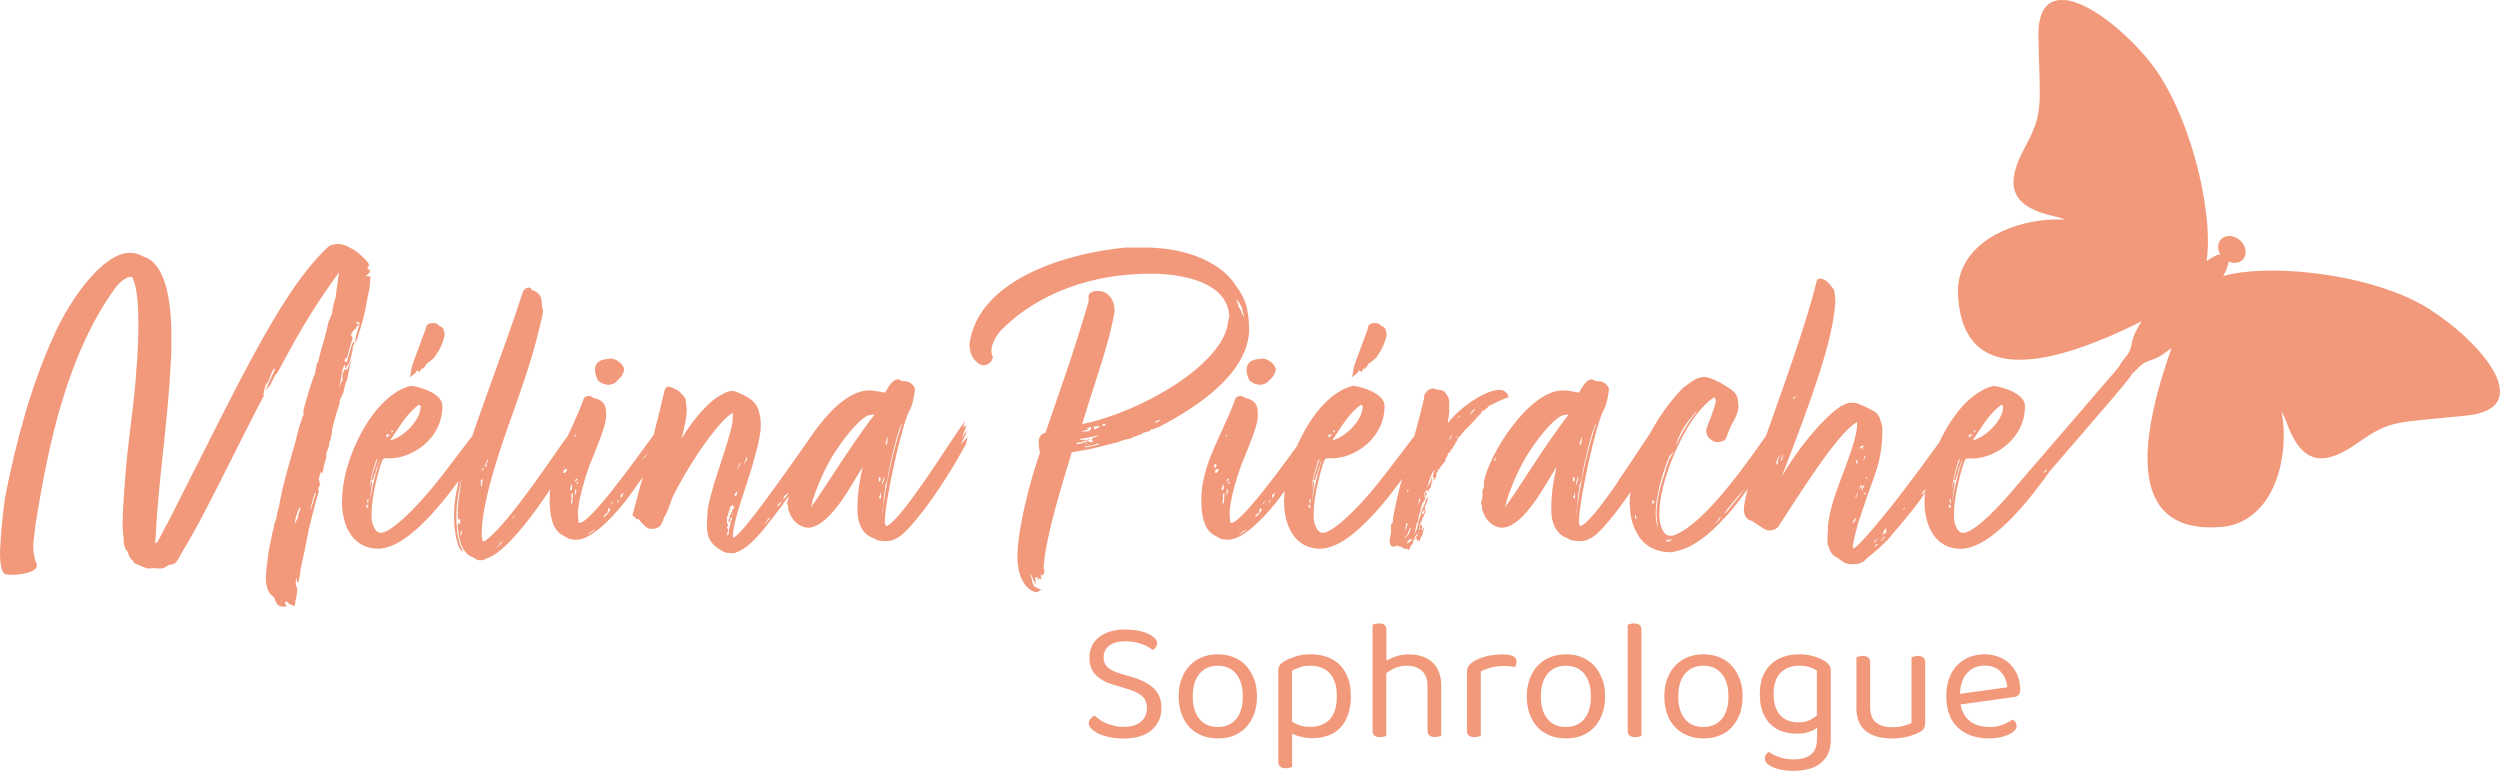
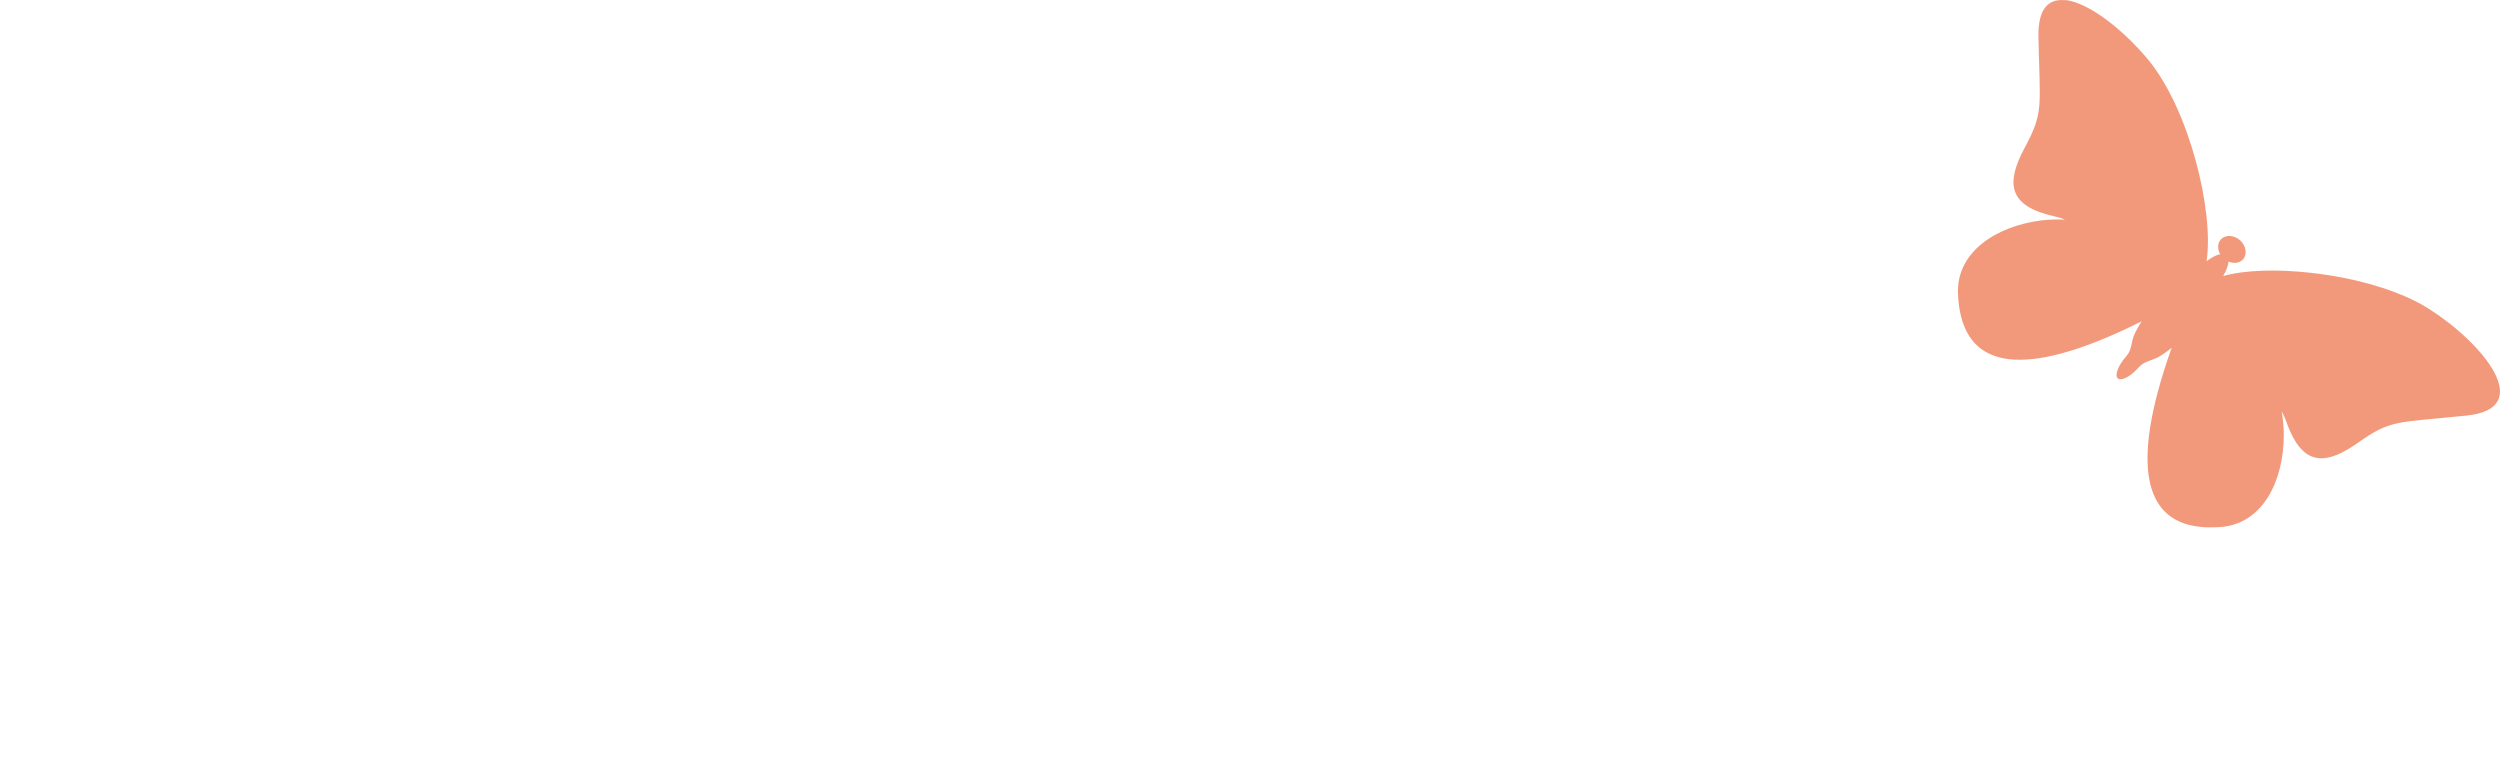
<svg xmlns="http://www.w3.org/2000/svg" id="Calque_2" viewBox="0 0 209.77 64.69">
  <defs>
    <style>
      .cls-1 {
        fill: #f3997b;
      }
    </style>
  </defs>
  <g id="Calque_1-2" data-name="Calque_1">
    <g>
      <path class="cls-1" d="M173.29.02c-1.36-.15-2.29.65-2.25,3.04.12,5.93.46,6.34-1.14,9.31-1.6,2.98-1.44,4.92,2.48,5.78.31.07.61.16.9.28-.66-.03-1.32-.01-1.98.06-3.81.48-7.17,2.66-7.01,6.18.11,2.6,1.05,5.1,4.31,5.47,2.33.26,5.85-.55,11.1-3.18-.2.31-.38.62-.54.95-.43.91-.2,1.37-.78,2.02-.66.75-.96,1.57-.68,1.82.05.04.11.07.18.07.36.04.99-.34,1.55-.97.58-.65,1.09-.5,1.95-1.05.29-.19.57-.4.84-.62-3.74,10.53-1.74,14.03,1.45,14.86.29.07.58.13.88.16.59.07,1.2.06,1.81.02,3.51-.28,5.27-3.88,5.27-7.73,0-.66-.07-1.33-.18-1.98.15.28.28.57.39.87.71,2.02,1.6,2.94,2.68,3.06.95.11,2.06-.39,3.35-1.3,2.75-1.95,3.21-1.66,9.09-2.27,5.89-.6,1.38-6.07-3.13-8.94-2.51-1.6-6.29-2.63-9.86-3.03-2.87-.33-5.61-.25-7.43.26.27-.46.43-.88.45-1.21.12.05.24.08.37.1.33.04.64-.06.85-.29.37-.42.26-1.14-.25-1.6-.23-.2-.5-.32-.77-.35-.33-.04-.64.06-.85.29-.28.32-.29.81-.05,1.23-.32.06-.73.27-1.14.59.63-4.21-1.45-12.7-4.86-16.86-2.03-2.47-4.97-4.83-6.99-5.06" />
-       <path class="cls-1" d="M165.64,36.29v-.19s.12,0,.12.08c0,.04-.04.08-.12.12M163.7,41.84c0,.16,0,.43-.04.43,0,0,0-.04-.08-.27,0-.04.08-.08.12-.16M171.58,39.47s0-.04.15-.04c0,.12-.27.27-.27.23s.04-.08.08-.08c0,0,.04-.04.04-.12M165.29,36.75l-.12-.19s.12-.12.15-.12c0,0,.23.04.23.08-.23,0-.27.15-.27.23M163.7,42.58s-.12.04-.16.04v-.31c.16.12.16.19.16.27M163.97,40.83s.04-.19.04-.27c0-.12-.04-.16-.08-.19l-.12.62c.04-.85.31-1.63.54-2.37,0,0,.08-.12.12-.12,0,0-.35,1.05-.43,1.36l-.12.5c.04-.08.08-.08.12-.08s.08-.12.08-.12c0-.12.12-.43.15-.43.04-.04.08-.23.08-.23,0,0-.08.12-.08.08l.19-.5c.04-.16.15-.43.23-.58-.31.93-.74,2.45-.85,3.57,0-.47.12-1.24.12-1.24M167.93,33.96c.04.08.15.04.15.16,0,1.09-1.4,2.56-2.56,2.83l.23-.35c.93-1.4,1.36-2.02,2.17-2.64M177.8,30.78c-1.04,1.23-7.49,8.68-9.02,10.48-.74.89-3.07,3.46-4.08,3.46-.39,0-.7-.62-.74-1.24v-.43c0-1.51.66-3.84.89-4.39.04-.04.12-.19.16-.19h.47c1.9,0,4.35-1.63,4.43-4.23v-.19c0-1.01-1.86-1.59-2.64-1.67-3.14.78-5.51,5.82-5.75,8.97,0,.23-.04.5-.04.74,0,2.06.93,3.96,3.03,3.96,2.8,0,6.34-4.91,7.51-6.54l5.46-6.34c.08-.08,1.47-1.76,1.39-1.76M161.37,40.67s-.04.04-.04.08t.04-.08M161.33,40.75s-.04.08-.08.08h-.04s.08-.04.12-.08M156.67,40.17c-.08,0-.12-.04-.12-.04,0-.04.08-.12.12-.12v.16ZM159.66,42.77s.19-.23.23-.23l-.08.12s-.04.12-.15.12M150.42,33.45s.15-.19.27-.19c.04,0-.12.12-.12.16-.04,0-.04.04-.15.04M156.36,41.37s.16-.04.19-.04c-.04.08-.04.15-.04.19l-.16-.16ZM156.4,38.5c0-.08.04-.19.08-.27,0,0,.04.08.04.12l-.08.12c0,.12-.04.08-.12.19l.08-.16ZM155.78,41.57c0,.08,0,.15-.04.19-.04,0-.04-.08-.04-.12s.08-.08.08-.12c0,0,.04-.08.12-.19,0,.12-.04.19-.12.23M157.56,45.64c0,.08-.19.23-.27.27,0,0,.08-.16.12-.19.04-.08.08-.08.15-.08M158.07,45.02q.08.04.12.04s-.08.04-.08.04c-.08.12-.23.23-.35.35l.31-.43ZM157.48,45.22s.04,0,.12-.08c-.04.04-.08.08-.08.12-.04.04-.12.16-.15.16,0,0-.15.12-.15.08,0-.08.23-.23.27-.27M155.85,38.81c0,.12-.04.15-.04.19l-.08-.27s.08-.19.12-.16v.23ZM156.24,40.83s-.08.12-.15.12c0,.04-.12.12-.12.12,0,0,.12-.19.12-.23s.04-.12.12-.16l.04.16ZM163.04,38.69c-.04.08-.08.16-.15.23-.04.04-.04.12-.04.19-.04-.04-.08-.04-.08-.12s.08-.16.12-.19c0-.08.08-.12.15-.12M149.6,38.07c0,.12,0,.31-.04.31,0,.27-.08.23-.16.31l.19-.62ZM156.36,40.91s-.08.08-.08.16v.16s-.04-.12-.08-.19c0-.08.16-.31.23-.39,0,.08,0,.19-.08.27M155.5,43.78c0-.12.16-.27.23-.31,0,.15-.15.35-.23.47v-.16ZM156.13,37.53s-.04.08-.12.2c.04-.08.04-.16.04-.2.08-.04.15-.15.31-.15,0,0,0,.15-.04.12,0,.15-.08.23-.12.23l.04-.12s-.12-.12-.12-.08M149.21,38.77c0,.08-.12.23-.12.23-.04-.04-.04-.12-.04-.19,0-.19.15-.43.19-.51.04-.04.08-.08.12-.08-.04.04-.08.12-.08.12-.04.04-.04.08-.04.12,0,.08-.08.12-.08.16s.04.08.04.15M158.11,44.75s-.08.12-.23.12l.12-.12c.04-.08.08-.15.08-.23.08-.08.15-.16.19-.23v.31c0,.08-.04.15-.15.15M156.36,47.12c.43-.43,1.13-.93,1.71-1.51.23-.23.51-.47.7-.78.27-.27,2.72-3.18,2.8-3.61-.12.08-.16.08-.23.23l-.12-.04.39-.43c0,.08,0,.12.04.12s.12-.12.12-.2c0-.04.15-.12.19-.15.04,0,.08-.12.08-.16,0-.08.08-.08.12-.15,0-.04.15-.08.15-.16.62-.89,1.28-1.63,1.63-2.56.12-.12.23-.58.31-.78,0-.19-.16-.39-.16-.39-.04,0-.08.12-.15.23l-.08-.19c.04-.08.04-.12.04-.16,0-.12-.19-.35-.19-.66-1.17,1.59-2.37,3.26-3.46,4.7-1.98,2.64-4.31,5.44-4.74,5.55-.04,0-.04-.08-.04-.12v-.16c.04-.31.35-1.55.5-2.02.54-1.63.89-2.6,1.36-3.92.47-1.32.62-2.52.62-3.92,0-.12-.23-.85-.27-.89,0-.08-.16-.23-.19-.31-.23-.23-1.63-.89-1.9-.89-.39,0-.58,0-.97.23-.08,0-.19.08-.23.12-1.48.97-3.73,3.77-4.89,5.86,2.64-6.83,4.23-11.26,4.5-14.56,0-.43-.04-1.09-.19-1.24-.23-.27-.43-.62-.85-.78-.04,0-.12-.04-.19-.04-.16,0-.31.04-.31.12-.85,3.46-2.49,8.04-4.12,12.62-.27.82-1.47,4.15-1.71,5.01-.16.58-.27,1.05-.31,1.59,0,.31.12.82.51.93.35.08,1.2.86,1.55.86.23,0,.47,0,.7-.2.12-.08.19-.15.23-.27,1.44-2.17,4.89-7.8,6.52-8.62,0,.23,0,.43-.04.66-.47,2.56-2.13,5.4-2.41,8v.47c-.04.19-.04.43-.04.7,0,.19,0,.39.04.54l.08.12c.08.35.27.7.66.85.47.35.66.54,1.13.58h.27c.31,0,.58-.04.85-.23M137.29,43.55c-.08-.04-.12-.12-.12-.16s.04-.04.04-.19c.08,0,.08.04.08.35M138.61,42.27l.08-.31c.12,0,.04.08.15.12-.04.04-.12.16-.12.16l-.12.04ZM144.24,43.47c.12-.04.16-.08.19-.08-.08.08-.23.23-.23.31-.08.04-.27.27-.35.27l.31-.31c0-.08.04-.15.08-.19M139.66,45.29c.27,0,.51,0,.74-.04-.23.12-.47.23-.66.23.04,0,.12-.04.15-.16-.12,0-.23-.04-.23-.04M144.9,42.93l-.27.23c.54-.74,1.05-1.4,1.79-2.14l-1.51,1.9ZM141.76,35.2l.58-.7s-.08.27-.16.27c-.66.85-1.16,1.75-1.51,2.52l-.08.2c.19-.82.66-1.63,1.16-2.29M140.17,38.34c-.23.5-.39.93-.47,1.32-.43,1.24-.7,2.37-.7,3.38,0,.47.04.93.16,1.32-.19-.35-.23-.82-.23-1.32,0-1.71.82-4,1.09-4.62.04-.23.27-.27.47-.62-.12.27-.31.54-.31.54M149.25,36.4c-.35.31-.43.31-.51.51,0,0-.12.04-.27.23l.62-1.05c-.08,0-.23.16-.27.16l-.54.62.31-.58v-.31c-1.86,2.68-5.51,7.96-8.12,8.93-.08.04-.15.04-.19.04h-.16c-.7,0-.89-1.2-.89-1.75,0-1.55.43-2.83.86-4.15.81-2.02,1.86-4.31,3.65-5.67.04,0,.12,0,.16-.04l.08.31c-.19.89-.54,1.55-.82,2.41,0,.31.12.66.39.81.16.16.39.23.58.23.15,0,.39-.08.5-.12.23-.12.23-.35.35-.58.12-.39.27-.7.5-1.09.19-.39.39-.78.39-1.24,0-.12,0-.23-.04-.35,0-.5-.23-.78-.58-1.05l-.62-.39c-.27-.19-1.2-.66-1.67-.66-.04,0-.43.08-.62.16-.43.23-.74.47-1.17.81-3.15,3.3-4.43,7.38-4.43,9.71l.04.31c0,.66.19,1.47.54,2.06.58,1.17,1.67,1.67,2.91,1.67l.19-.04c.66-.12,1.24-.39,1.24-.39,1.09-.54,1.86-1.24,2.56-1.94.19-.16.27-.35.47-.5,0,.04.23-.27.23-.23,1.16-1.32,3.53-4.54,4.39-6.44v-.19l-.39.43.31-.62ZM125.34,38.62c.12-.08.08-.23.16-.23l-.04.31s-.04-.08-.12-.08M132.13,41.3l.04.35s-.04.16-.04.19c-.04,0-.08-.04-.15-.12.12-.12.12-.23.15-.43M132.25,40.56s0-.16.04-.19c.04-.04.08-.16.08-.23,0-.12-.04-.16,0-.16l.08.23c-.08.19-.16.27-.16.5-.04-.04-.04-.12-.04-.16M132.13,40.17c0,.19-.04.23-.15.23v-.39c.15.08.15.12.15.16M132.52,37.33l.19-.74v.35c0,.08-.04.27-.04.35-.19,0-.12.04-.16.04M132.71,40.21c.08-.82.89-4.35,1.24-4.7-.74,2.1-1.47,5.51-1.67,7.69v-.27c0-.08.04-.16.04-.23.08-.54.04-1.05.19-1.59v-.23c0-.27.16-.39.19-.66M128.25,39.63c-1.71,2.64-1.79,2.68-1.9,2.84-.04.04-.04.08-.08.08l.12-.31c0-.16.04-.31.12-.51.35-1.05,1.09-2.76,1.82-3.84,1.01-1.55,2.29-2.99,2.91-3.07.08,0,.27-.04.39-.04-.85,1.05-2.29,3.18-3.38,4.85M135.78,40.4c-1.47,2.14-2.76,3.73-3.18,3.73,0,0-.04.04-.12-.27,0-1.86,1.47-8.5,2.13-9.55.23-.43.35-1.24.39-1.63,0-.27-.35-.7-.93-.7h-.16l-.31-.16c-.62.04-.93.89-1.13,1.13-.54-.12-.97-.19-1.36-.19-2.76,0-6.17,5.28-6.6,7.69v.5c-.12.08-.12.16-.12.35v.35c0,.23-.12.43-.12.58,0,.08.04.12.08.19v.31c.04.08.08.19.08.19.23.74.85,1.36,1.67,1.36,1.83-.19,3.53-3.57,4.5-5.09-.23,1.05-.43,2.1-.43,3.38v.35c0,.97.43,1.9,1.28,2.21.27.12.35.23.58.23.16,0,.23.04.35.04h.27c.54,0,1.05-.35,1.36-.62,1.16-1.09,2.79-3.34,4.23-5.71l1.01-1.75.15-.66-.58.62.47-.93.04-.23-.43.66.43-1.13-.31.23.15-.54c-.89,1.2-2.37,3.57-3.42,5.05M122.31,36.64l-.19.12c.04-.12.08-.12.08-.19,0,.08.12.08.12.08M122.23,35.16s.08-.15.15-.15c0-.08.04-.12.19-.12-.08.04-.35.27-.35.27M118.04,41.22c0-.08.08-.12.15-.12l-.04.15s-.15,0-.12-.04M121.8,36.48c0,.08-.04.23-.04.31l-.23.12.15-.16s.08-.27.12-.27M119.2,41.84s-.19.54-.19.62c0-.19.04-.31.04-.47,0-.04.04-.08.04-.12,0,0,.08-.04.12-.04M118.11,43.97l-.19.58c0-.23.04-.43.08-.66.04,0,.12.04.12.08M123.32,34.81c.04-.16.31-.47.47-.5-.15.23-.31.35-.47.5M118.15,45.37c.08-.04.23-.16.35-.16l-.08.16c-.12.04-.31.27-.35.23,0-.04.04-.16.08-.23M117.92,45.18v-.16c.12-.19.23-.16.23-.35.08-.12.12-.35.23-.39,0,.12,0,.16-.04.16l-.08.19c0,.19-.12.19-.27.39,0,0,0,.08-.08.16M118.04,46.19s.23-.08.27-.15v-.12c.08-.12.19-.27.16-.23.12-.12.12-.23.12-.35.12-.08.12-.15.12-.27,0-.04.39-.5.39-.39,0,.04-.04.04-.12.08-.04.08-.08.23-.08.23-.08,0-.08.08-.08.08-.04.04-.04.19-.04.19.04,0,.08-.08.12-.08v.27l.12-.16s.04.08.08.16c0-.08.19-.54.27-.58l.04-.31c0-.08.12-.19.12-.31-.12,0-.12.12-.12.23-.12,0-.12-.12-.12-.12,0,0,.04-.04.04-.12s-.04-.19-.04-.23c-.04.04-.08.04-.12.04,0,.04-.04.12-.04.19,0,.04,0,.08.04.12,0,.04,0,.08-.08.12v-.35l.23-.51s.04-.12.04-.15,0-.08.12-.16c0,0,0-.08.04-.19.12-.12.12-.23.12-.31-.12.12-.27.43-.27.39,0-.08,0-.12-.08-.19.04-.04.12-.08.12-.19l.12.08s.04-.08.04-.16c0-.04,0-.08-.04-.12,0-.04.08-.27.12-.31,0-.04.12-.19.12-.35l.04-.27s-.15.16-.15.23c-.04.12-.08.19-.08.31-.04.08-.15.19-.15.31,0,.08-.12.16-.12.27,0,.08-.08.19-.08.31l-.15.47c0,.08-.12.47-.12.47,0,.04-.08.5-.16.5-.04.04-.12.31-.12.31-.04,0,.12-.5.12-.58l.08-.39c.12,0,.16-.58.16-.58.04-.12.04-.23.16-.35v-.27c.08-.08.08-.19.08-.31l.27-.47s.08-.08.08-.08c-.04,0-.08-.04-.08-.08s.04-.08.04-.12c.12-.12.12-.23.12-.23,0-.04,0-.08-.12-.08,0,.08,0,.19-.12.43l.04-.23c0-.19.08-.35.27-.43,0,0,0,.15.04.15s.08-.08.12-.27c.12,0,.12-.12.12-.12v-.19c.08-.04.15-.08.19-.23l-.15.12c.04-.16.08-.5.08-.5-.08,0-.08.12-.08.19-.04,0-.08.12-.12.31-.15.08-.27.47-.27.43,0-.08.16-.43.19-.54,0-.08,0-.2.08-.2,0-.08.08-.31.08-.31.04-.04.19-.47.31-.47,0,.08,0,.12-.08.19,0,.04-.04.12-.04.19-.08.15-.04.12-.04.12.04,0,.08.08.12.08,0,.04-.04.08-.04.16-.04,0-.04.04-.04.16.08-.12.08-.19.19-.19,0-.19.04-.04.08-.23v-.16s.04-.12.04-.19c.08,0,.12,0,.12-.12-.04,0-.04-.04-.04-.12,0-.04.08.04.08.08.23-.43.39-.54.54-.74,0-.08.08-.35.19-.43,0-.08.04-.16.04-.23,0-.04.23-.08.19-.12,0-.08.08-.12.08-.19l.12-.08c.04-.12.04-.15.04-.15,0-.08.08-.08.15-.16,0-.08.08-.27.19-.35,0-.12.12-.23.15-.35.12,0,.12-.08.12-.08.19-.19.27-.39.51-.58.04-.08.23-.19.35-.35l.89-.97c0-.12.15-.23.27-.23l.31-.27c0-.08.08-.16.23-.16.93-.5,1.16-.54,1.36-.62.08,0,.12,0,.12-.08,0-.04-.04-.12-.04-.16-.12-.23-.39-.43-.7-.43-1.2,0-3.38,1.51-4.35,2.8.08-.62.12-.62.12-1.2v-.47c0-.31-.04-.54-.27-.78-.04-.23-.39-.35-.58-.35-.35-.04-.47-.12-.54-.12-.23.04-.39.12-.51.27,0,.04-.19.19-.19.31,0,.31-.12.62-.15.82-.85,3.53-1.79,5.9-2.45,9.32l-.04.54c-.08.04-.12.08-.15.19v.7c-.08.23-.08.31-.08.43-.04.04-.04.08-.04.15s0,.43.12.43c0,.12.08.12.19.12.19,0,.15-.08.35-.08.08.08.31.08.31.08.08.08.19.08.27.19h.23s.04,0,.08-.04c0,.08-.04.12-.08.15M111.9,36.29v-.19s.12,0,.12.08c0,.04-.04.08-.12.12M109.96,41.84c0,.16,0,.43-.04.43,0,0,0-.04-.08-.27,0-.04.08-.08.12-.16M117.84,39.47s0-.04.16-.04c0,.12-.27.27-.27.23s.04-.08.08-.08c0,0,.04-.04.04-.12M111.55,36.75l-.12-.19s.12-.12.16-.12c0,0,.23.04.23.08-.23,0-.27.15-.27.23M109.96,42.58s-.12.04-.15.04v-.31c.15.12.15.19.15.27M110.23,40.83s.04-.19.04-.27c0-.12-.04-.16-.08-.19l-.12.62c.04-.85.31-1.63.54-2.37,0,0,.08-.12.12-.12,0,0-.35,1.05-.43,1.36l-.12.5c.04-.08.08-.08.12-.08s.08-.12.08-.12c0-.12.12-.43.16-.43.04-.04.08-.23.08-.23,0,0-.08.12-.08.08l.19-.5c.04-.16.15-.43.23-.58-.31.93-.74,2.45-.85,3.57,0-.47.12-1.24.12-1.24M114.19,33.96c.04.08.15.04.15.16,0,1.09-1.4,2.56-2.56,2.83l.23-.35c.93-1.4,1.36-2.02,2.18-2.64M114.81,27.47s-.04.08-.04.12l-.85,2.29c-.16.47-.35.85-.39,1.32,0,.12-.04.27-.12.47l.47-.35.15-.23c.16,0,.16.15.19.15l.27-.43-.04.19c.2-.16.27-.27.35-.43.04-.08.08-.12.15-.12l.43-.35c.16-.12.19-.27.27-.35.31-.43.54-.97.66-1.48,0-.04.04-.12.04-.16,0-.35-.15-.74-.43-.74-.12-.16-.27-.27-.51-.27-.19,0-.58.04-.62.35M119.28,36.36c.08-.12.19-.23.19-.23,0-.12.08-.31.04-.23l-.15.19v-.35c-1.09,1.28-2.83,3.77-4.31,5.51-.74.89-3.07,3.46-4.08,3.46-.39,0-.7-.62-.74-1.24v-.43c0-1.51.66-3.84.89-4.39.04-.04.12-.19.15-.19h.47c1.9,0,4.35-1.63,4.43-4.23v-.19c0-1.01-1.86-1.59-2.64-1.67-3.15.78-5.51,5.82-5.75,8.97,0,.23-.04.5-.04.74,0,2.06.93,3.96,3.03,3.96,2.79,0,6.37-5.13,7.53-6.76l.93-1.32c.08-.08.78-1.2.7-1.2-.19,0-.54.78-.7.93,0-.12.08-.12.08-.19.04-.08.08-.16.12-.2-.04.04-.08-.35-.08-.62l.12-.19s-.12-.08-.19-.12M105.96,42.3c0-.08.08-.12.08-.19.04,0,.12-.04.15-.08-.04.04-.08.12-.15.16,0,.08-.08.16-.08.12M102.81,36.67s.04-.12.08-.12c0-.08.04-.08.12-.12-.04.08-.08.12-.08.16-.04.04-.12.08-.12.08M103.2,40.44c-.04.08-.04.15-.12.19,0-.04,0-.12-.04-.12.04-.04.04-.08.16-.08M106.66,41.92l-.23.35.08-.27.16-.08ZM108.56,38.54l.47-.54c-.12.16-.16.27-.23.35-.04.04-.23.19-.23.19M102.89,40.4s.04-.12.08-.16c0-.04.08-.08.15-.08,0,.12-.12.23-.23.23M103.05,41.18s-.04.27-.19.43c.08-.16.08-.54.08-.58.04-.08.04.16.12.16M101.96,39.2s-.04-.04-.12-.04c0-.08.12-.19.12-.23.04,0,.12.04.12.12s-.08.16-.16.31c0-.08.04-.12.04-.15M106.78,41.8s-.04-.16-.04-.19c0-.12.15-.19.31-.27-.12.08-.23.5-.27.47M102.47,41.06s.08-.12.08-.16c0-.15.08-.23.16-.27-.04.04-.04.12-.04.16v.19c0,.08,0,.12-.04.12-.12,0-.15,0-.15-.04M103.94,44.87c0-.08.39-.31.5-.35.08-.08.08-.04.19-.12,0,0-.15.19-.27.23-.08.04-.43.23-.43.23M102.04,39.7s-.08-.04-.12-.08c.04-.12.12-.27.23-.27.04,0,.08.04.12.04,0,.08-.19.31-.23.31M102.7,42.11c0,.08-.04.12-.12.19,0-.12.04-.35.04-.39v-.47l.12-.08c0,.12,0,.16-.04.74M105.81,42.62s.04.12.04.15c0,.16-.27.43-.54.66.04-.12.04-.23.12-.27l.23-.16s.04-.23.04-.27c-.04-.04.08-.08.12-.12M104.6,31.04c0,.19.04.47.19.78.08.19.27.27.51.39.12,0,.27.08.39.08.23,0,.58-.08.78-.35.27-.27.43-.35.58-.89,0-.5-.7-.97-1.13-.97-.12.08-1.32-.08-1.32.97M109.77,37.37l.43-.58.12-.39c-.12.12-.43.43-.7.82l.62-1.05.04-.27-.35.27.15-.23c.19-.35.27-.54.27-.58-1.36,1.79-5.32,7.53-6.79,8.43-.08.04-.19.08-.31.08-.04,0-.08-.74-.08-.93l.04-.35c.15-1.13.5-2.33.97-3.65l.12-.27c.47-1.2,1.2-2.87,1.24-3.69v-.16c0-.82-.15-1.2-1.05-1.44-.08,0-.23-.16-.35-.16-.31,0-.47.12-.54.39-.93,2.64-2.8,5.32-2.8,8.31,0,1.13.15,2.56,1.16,3.03.23.08.12.15.31.15.08.19.78.19.78.19,1.48,0,3.65-2.6,4.39-3.61l3.07-4.31s.16-.23.16-.35c0-.08-.12.12-.16.12,0,0-.47.54-.74.93l.19-.31.31-.7s-.31.19-.5.31M91.01,37.22s.04-.08.08-.08.08.04.12.08h-.19ZM97.03,35.47s-.15-.08-.12-.08.08-.04.12-.04c.04-.04.23-.12.31-.12.04,0,.04.04-.31.23M92.8,35.55c-.08.16-.12.19-.19.19-.04,0-.12-.04-.12-.04,0-.04.04-.04.08-.12.08,0,.12,0,.23-.04M92.29,35.74c0,.12-.43.31-.47.27-.04-.08-.04-.19-.04-.23h.15c.08,0,.23,0,.35-.04M91.21,37.53s-.23,0-.23-.04c0,0,.04-.04.12-.04l.7-.12c.08-.04.27-.12.27-.12.04,0,.12.08.19.08l-1.05.23ZM91.21,35.94c.12,0,.31-.15.31-.15,0,.08.04.12.04.15-.04.12-.12.27-.47.27h-.39l.66-.19s-.23-.04-.15-.08M104.37,26.62c-.12-.16-.19-.43-.27-.62-.08-.15-.19-.23-.19-.35-.04-.23-.16-.39-.16-.62.12.31.5.62.5,1.01,0,.04.12.39.12.58M90.74,36.91c-.08,0-.19-.08-.16-.08.54-.08,1.24-.16,1.59-.35,0,.04-.04.08-.08.08l-.16.12s-.19,0-.19.04c-.08.12-.15.12-.15.19.04.12.12.04.19.12-.08,0-.15.08-.27.08l-.19-.08c-.31,0-.54.23-.97.23,0-.04,0-.12.04-.12.12,0,.51-.04.58-.16h.19c.12,0,.31-.08.31-.12-.04,0-.15.04-.23.04h-.51ZM87.44,48.4c0-.08,0-.16.08-.16.04,0,.12-.23.12-.35,0-.04-.08-.16-.08-.27.23-2.83,1.48-6.68,2.37-9.67.74-.12,1.4-.23,2.06-.39l1.86-.47c.23-.12.43-.16.66-.23.04,0,.12,0,.27-.04.08-.04.19,0,.23-.12.27-.08.58-.19.82-.31.04,0,.08-.08.12-.08.15-.04.39-.12.43-.12.08,0,.12-.04.15-.08,0-.04.04-.08.08-.08.27,0,.47-.16.7-.23l.35-.19c2.8-1.51,6.87-4.15,7.15-7.73v-.19c0-.85-.12-2.1-.54-2.8-.15-.35-.35-.62-.58-.93-1.16-1.9-3.96-2.99-6.64-3.15l-.58-.04h-2.02c-4.66.43-12.43,2.56-13.12,8.19l.04.15c0,.82.66,1.55,1.2,1.55.43-.08.66-.31.74-.7-.08-.16-.12-.31-.12-.51,0-.74.58-1.55,1.05-1.98,3.07-2.95,7.49-4.5,12.23-4.5h.66l.54.04c2.18.16,5.36.89,5.48,3.57l-.08.23c-.19,3.73-7.42,7.8-12.27,8.78,1.32-4.35,2.13-6.29,2.72-9.4v-.15c0-.85-.51-1.63-1.4-1.63-.35,0-.78.12-.78.47v.43c-1.4,4.78-2.6,7.96-3.61,10.99-.43.15-.43.27-.43.31-.15.16-.12.31-.15.43,0,.16.04.85.12.93-.78,2.14-1.9,6.41-1.9,8.7v.19c0,1.24.5,2.41,1.32,2.76.08.04.19.08.27.08.12-.04.23-.08.35-.23.04,0,.08,0,.12-.04h-.16c-.12,0-.35-.16-.39-.16-.16-.08-.27-.35-.31-.66,0-.16-.12-.35-.12-.5.19.31.23.5.31.7.04.08.12.2.16.2,0-.04-.04-.16-.08-.2.04,0,.08-.04.08-.08-.04-.08-.08-.12-.08-.23,0,0,.12-.08.19-.08.04.08.04.19.12.23,0,0,0-.04.04-.16,0,.04.12.08.12.12.04-.04.04-.12.12-.16-.04,0-.12-.08-.12-.08l.04-.16c.08.04.08.16.12.16M67.09,38.62c.12-.08.08-.23.15-.23l-.04.31s-.04-.08-.12-.08M73.89,41.3l.04.35s-.04.16-.04.19c-.04,0-.08-.04-.15-.12.12-.12.12-.23.15-.43M74.01,40.56s0-.16.04-.19.08-.16.08-.23c0-.12-.04-.16,0-.16l.08.23c-.08.19-.15.27-.15.5-.04-.04-.04-.12-.04-.16M73.89,40.17c0,.19-.04.23-.15.23v-.39c.15.08.15.12.15.16M74.28,37.33l.19-.74v.35c0,.08-.04.27-.04.35-.19,0-.12.04-.15.04M74.47,40.21c.08-.82.89-4.35,1.24-4.7-.74,2.1-1.48,5.51-1.67,7.69v-.27c0-.08.04-.16.04-.23.08-.54.04-1.05.19-1.59v-.23c0-.27.15-.39.19-.66M70.01,39.63c-1.71,2.64-1.79,2.68-1.9,2.84-.04.04-.04.08-.08.08l.12-.31c0-.16.04-.31.12-.51.35-1.05,1.09-2.76,1.82-3.84,1.01-1.55,2.29-2.99,2.91-3.07.08,0,.27-.04.39-.04-.85,1.05-2.29,3.18-3.38,4.85M77.54,40.4c-1.48,2.14-2.76,3.73-3.18,3.73,0,0-.04.04-.12-.27,0-1.86,1.48-8.5,2.14-9.55.23-.43.35-1.24.39-1.63,0-.27-.35-.7-.93-.7h-.15l-.31-.16c-.62.04-.93.89-1.13,1.13-.54-.12-.97-.19-1.36-.19-2.76,0-6.17,5.28-6.6,7.69v.5c-.12.08-.12.16-.12.35v.35c0,.23-.12.43-.12.58,0,.08.04.12.08.19v.31c.04.08.08.19.08.19.23.74.85,1.36,1.67,1.36,1.83-.19,3.53-3.57,4.5-5.09-.23,1.05-.43,2.1-.43,3.38v.35c0,.97.43,1.9,1.28,2.21.27.12.35.23.58.23.15,0,.23.04.35.04h.27c.54,0,1.05-.35,1.36-.62,1.17-1.09,2.8-3.34,4.23-5.71l1.01-1.75.16-.66-.58.62.47-.93.04-.23-.43.66.43-1.13-.31.23.16-.54c-.89,1.2-2.37,3.57-3.42,5.05M61.5,42.96l-.04.19c0,.08-.04.12-.04.08,0-.08,0-.15.08-.27M67.44,38.62c-.04.08-.15.12-.23.12-.04,0,.08-.04.39-.31,0,.12-.15.12-.15.19M62.2,38.85c-.08.08-.31.43-.35.58,0-.12.08-.23.12-.35.04-.08.08-.19.23-.23M68.03,38.58l-.12.35-.19.08.15-.19s.12-.16.15-.23M62.67,38.34v.15c0,.16-.04.19-.08.19,0,0-.19.31-.19.27.04-.08.19-.39.19-.47,0-.04.08-.19.08-.15M64.65,43.43c-.08.08-.23.23-.23.31-.08.04-.27.27-.35.27l.31-.31c0-.08.04-.16.08-.19.12-.04.15-.08.19-.08M67.21,38.81s.08.08.08.12c0,.12-.12.23-.27.31.12-.08.15-.43.19-.43M61.78,41.3s.04-.08.08-.08c0,0-.04.19-.04.31-.04.04-.08.08-.12.08-.08,0-.12-.12-.16-.16l.12.08c0-.12.08-.19.12-.23M65.62,42.03c-.04.08-.27.5-.39.5,0,0-.04,0,.12-.19l-.12.04c.08-.04.15-.23.15-.15s-.04.08-.04.12c.08-.08.15-.27.27-.31M65.73,41.92c0-.39.23-.35.54-.66-.12.12-.19.27-.23.31-.27.31-.31.35-.31.35M61.12,44.05s-.08-.12-.12-.16v-.54s.12-.04.12-.12c0,0-.04-.12-.04-.15.08-.04.08-.08.08-.16,0-.12.16-.16.16-.23l-.16.04s.12-.16.16-.16c-.04-.04-.04-.12-.04-.12h.15v-.19l.08.23s.12,0,.12.08c.04,0-.12.12-.12.12,0,.04-.08.16-.08.12,0,.04,0,.19-.08.19,0,.16-.08.16-.08.16,0,.12-.04.16-.04.19s-.12.35-.12.47c0,.04.12-.08.12-.08.04,0,.04-.12.04-.19.04-.12.12-.16.15-.16v.19c-.12.12-.12.27-.15.39,0,.08,0,.19-.04.19,0,.04-.04.08-.04.15-.04.16-.04.31-.04.43,0,0-.04.08-.04.12l-.12.08c0-.2.12-.39.12-.47,0,0-.08-.16-.12-.19,0-.08.12-.19.12-.23M68.61,35.82c-.62.85-6.37,9.28-7.07,9.28-.04,0-.04-.04-.04-.23.08-1.28.93-3.53,1.4-5.05.27-.85.93-3.03.93-4,0-.43,0-.81-.12-1.16-.19-1.09-1.16-1.48-2.13-1.86-.39,0-.66.08-1.01.31-1.05.47-2.48,2.17-3.38,3.69.27-1.01.43-1.83.43-2.37v-.19c-.08-.35-.04-.43-.08-.7-.04-.23-.47-.62-.66-.78-.12-.08-.58-.31-.78-.31-.23,0-.31.23-.35.35-.43,1.9-1.55,6.29-2.6,10.14-.04.12-.08.19-.08.27s.16.12.19.19c.04.12.16.16.27.16.12-.04.5.7,1.01.82.43,0,.81-.04,1.01-.51.04-.12.12-.23.12-.35.54-.89.54-1.48,1.01-2.29,2.02-3.81,4.12-6.29,4.78-6.56.04,0,.04.04.04.12l-.04.62c-.12.93-1.05,3.61-1.55,5.2-.08.27-.47,1.67-.47,1.83-.04.19-.08.39-.08.66v.23c-.04.08-.04.19-.04.27v.66c.04.74.19,1.32,1.16,1.9.12.04.27.23.62.23.08,0,.27.04.39.04.66-.12,1.55-.7,2.68-2.14.93-1.13,1.79-2.33,2.6-3.53-.04,0-.39.35-.35.35-.08,0,.19-.35.19-.39.04,0,.04-.04.04-.12,0,0,.23-.04.39-.31.08-.12.12-.19.12-.23s-.08,0-.08-.08.27-.43.27-.39c0,.16-.12.31-.12.35,0,0,.15-.16.19-.23l.54-.74,1.09-1.9v-.35l-.43.58.43-.97c-.16.15-.58.74-.97,1.24l.51-.97-.04-.19-.51.47.31-.43c.15-.35.23-.58.23-.62M51.29,42.3c0-.08.08-.12.08-.19.04,0,.12-.04.16-.08-.04.04-.08.12-.16.16,0,.08-.08.16-.08.12M48.15,36.67s.04-.12.08-.12c0-.08.04-.08.12-.12-.04.08-.08.12-.08.16-.04.04-.12.08-.12.08M48.53,40.44c-.04.08-.04.15-.12.19,0-.04,0-.12-.04-.12.04-.04.04-.08.16-.08M51.99,41.92l-.23.35.08-.27.16-.08ZM53.89,38.54l.47-.54c-.12.16-.16.27-.23.35-.04.04-.23.19-.23.19M48.22,40.4s.04-.12.08-.16c0-.04.08-.08.16-.08,0,.12-.12.23-.23.23M48.38,41.18s-.04.27-.19.43c.08-.16.08-.54.08-.58.04-.08.04.16.12.16M47.29,39.2s-.04-.04-.12-.04c0-.08.12-.19.12-.23.04,0,.12.04.12.12s-.08.16-.16.31c0-.08.04-.12.04-.15M52.11,41.8s-.04-.16-.04-.19c0-.12.16-.19.31-.27-.12.08-.23.5-.27.47M47.8,41.06s.08-.12.08-.16c0-.15.08-.23.16-.27-.04.04-.04.12-.04.16v.19c0,.08,0,.12-.04.12-.12,0-.15,0-.15-.04M49.27,44.87c0-.08.39-.31.5-.35.08-.08.08-.04.19-.12,0,0-.16.19-.27.23-.08.04-.43.23-.43.23M47.37,39.7s-.08-.04-.12-.08c.04-.12.12-.27.23-.27.04,0,.08.04.12.04,0,.08-.19.31-.23.31M48.03,42.11c0,.08-.04.12-.12.19,0-.12.04-.35.04-.39v-.47l.12-.08c0,.12,0,.16-.04.74M51.14,42.62s.04.12.04.15c0,.16-.27.43-.54.66.04-.12.04-.23.12-.27l.23-.16s.04-.23.04-.27c-.04-.04.08-.08.12-.12M49.93,31.04c0,.19.04.47.19.78.08.19.27.27.5.39.12,0,.27.08.39.08.23,0,.58-.08.78-.35.27-.27.43-.35.58-.89,0-.5-.7-.97-1.13-.97-.12.08-1.32-.08-1.32.97M55.1,37.37l.43-.58.12-.39c-.12.12-.43.43-.7.82l.62-1.05.04-.27-.35.27.15-.23c.19-.35.27-.54.27-.58-1.36,1.79-5.32,7.53-6.8,8.43-.08.04-.19.08-.31.08-.04,0-.08-.74-.08-.93l.04-.35c.15-1.13.51-2.33.97-3.65l.12-.27c.47-1.2,1.2-2.87,1.24-3.69v-.16c0-.82-.15-1.2-1.05-1.44-.08,0-.23-.16-.35-.16-.31,0-.47.12-.54.39-.93,2.64-2.8,5.32-2.8,8.31,0,1.13.16,2.56,1.16,3.03.23.08.12.15.31.15.08.19.78.19.78.19,1.48,0,3.65-2.6,4.39-3.61l3.07-4.31s.15-.23.15-.35c0-.08-.12.12-.15.12,0,0-.47.54-.74.93l.19-.31.31-.7s-.31.19-.51.31M43.1,43.39c0-.08.08-.16.08-.12,0,.08-.08.12-.08.19-.04,0-.12.04-.16.08.04-.04.08-.12.16-.16M40.5,39.55l-.04-.16c0-.12.12-.15.12-.15l-.08.31ZM39.29,38.46c0,.08,0,.16-.08.23-.04,0-.04-.08-.04-.12,0-.08.04-.12.12-.12M38.71,44.4c0,.12.04.23.04.35l-.08.2s-.04-.08-.04-.12l.08-.43ZM39.18,38.93c0,.16-.08.31-.08.43-.04-.04-.08-.12-.08-.19,0-.12.08-.19.16-.23M42.01,45.49c.12-.04.16-.08.19-.08-.08.08-.23.23-.23.31-.08.04-.27.27-.35.27l.31-.31c0-.08.04-.16.08-.19M40.81,38.81c.04-.12.04-.23.15-.27,0,.12-.04.19-.08.23l-.08.23.08.12h-.27c.12-.04.19-.31.19-.31M40.34,40.29c.08,0,.12-.04.19-.12-.04.12-.08.31-.08.39v.16s-.04.08-.08.12c0-.27-.04-.43-.04-.54M39.49,37.99s0,.16-.04.16l-.16.08c.08-.31.12-.58.27-.82l-.08.58ZM48.07,36.64v-.19h-.15l.23-.35c-.23.04-.31.19-.47.43-.93,1.17-4.78,7.18-6.91,8.81-.08.04-.16.08-.19.08-.16,0-.08-.19-.16-.47v-.16c0-2.87,1.82-7.96,2.76-10.52,1.05-3.03,1.67-4.85,2.33-7.81.04-.12.04-.23.04-.39,0-.12,0-.23-.08-.35,0-.7-.08-1.13-.85-1.4-.04-.12-.12-.19-.23-.19-.23,0-.39.12-.5.31-1.51,4.7-3.73,10.29-4.78,13.74-.43,1.4-1.01,3.26-1.01,4.97v.47c.04,1.13.31,2.64.78,2.64-.39-.54-.54-1.55-.58-2.41v-.74c0-.62.08-1.05.15-1.59,0-.04.23-1.28.27-1.36,0,.12-.19,1.4-.19,1.4-.08.5-.08.81-.12,1.13v.7c0,.12.04.12.08.23.04-.04.12-.04.15-.04,0,.16,0,.31-.08.43-.04-.08-.04-.16-.04-.23-.08.16-.12.27-.12.39.08.31.04,1.59.82,2.33.23.23.5.23.74.43.12.08.23.08.31.08.51,0,.31-.12.66-.19,1.98-.7,5.12-5.51,6.33-7.45-.08,0-.12.08-.15.16-.08,0-.12-.04-.19-.08.47-.12.93-.97,1.2-1.36.27-.47.35-.62.35-.66,0-.08-.12.12-.19.12v-.35c-.04-.08-1.13,1.48-1.13,1.44s1.16-1.71,1.13-1.75c0,0,.04-.19.04-.23-.19.27-.27.35-.35.35-.04,0-.08-.04-.08-.08l.19-.27ZM32.85,36.29v-.19s.12,0,.12.08c0,.04-.04.08-.12.12M30.91,41.84c0,.16,0,.43-.04.43,0,0,0-.04-.08-.27,0-.04.08-.08.12-.16M38.79,39.47s0-.04.16-.04c0,.12-.27.27-.27.23s.04-.08.08-.08c0,0,.04-.04.04-.12M32.5,36.75l-.12-.19s.12-.12.16-.12c0,0,.23.04.23.08-.23,0-.27.15-.27.23M30.91,42.58s-.12.04-.16.04v-.31c.16.12.16.19.16.27M31.18,40.83s.04-.19.04-.27c0-.12-.04-.16-.08-.19l-.12.62c.04-.85.31-1.63.54-2.37,0,0,.08-.12.12-.12,0,0-.35,1.05-.43,1.36l-.12.5c.04-.08.08-.08.12-.08s.08-.12.08-.12c0-.12.12-.43.16-.43.04-.04.08-.23.08-.23,0,0-.08.12-.08.08l.19-.5c.04-.16.16-.43.23-.58-.31.93-.74,2.45-.85,3.57,0-.47.12-1.24.12-1.24M35.14,33.96c.04.08.16.04.16.16,0,1.09-1.4,2.56-2.56,2.83l.23-.35c.93-1.4,1.36-2.02,2.17-2.64M35.76,27.47s-.04.08-.04.12l-.85,2.29c-.16.47-.35.85-.39,1.32,0,.12-.04.27-.12.47l.47-.35.16-.23c.16,0,.16.15.19.15l.27-.43-.04.19c.19-.16.27-.27.35-.43.04-.08.08-.12.15-.12l.43-.35c.16-.12.19-.27.27-.35.31-.43.54-.97.66-1.48,0-.04.04-.12.04-.16,0-.35-.15-.74-.43-.74-.12-.16-.27-.27-.51-.27-.19,0-.58.04-.62.35M40.23,36.36c.08-.12.19-.23.19-.23,0-.12.08-.31.04-.23l-.15.19v-.35c-1.09,1.28-2.83,3.77-4.31,5.51-.74.89-3.07,3.46-4.08,3.46-.39,0-.7-.62-.74-1.24v-.43c0-1.51.66-3.84.89-4.39.04-.04.12-.19.15-.19h.47c1.9,0,4.35-1.63,4.43-4.23v-.19c0-1.01-1.86-1.59-2.64-1.67-3.15.78-5.51,5.82-5.75,8.97,0,.23-.04.5-.04.74,0,2.06.93,3.96,3.03,3.96,2.8,0,6.37-5.13,7.53-6.76l.93-1.32c.08-.08.78-1.2.7-1.2-.19,0-.54.78-.7.93,0-.12.08-.12.08-.19.04-.08.08-.16.12-.2-.04.04-.08-.35-.08-.62l.12-.19s-.12-.08-.19-.12M26.4,41.37s.08-.04.12-.08c-.04.04-.04.08-.04.12-.08.23-.12.5-.19.7,0,0,0,.04-.04.12l-.19.58c0-.15.08-.58.35-1.44M25.12,42.89c-.08.23-.12.43-.12.58-.08.08-.27.47-.27.54,0-.39.19-.97.35-1.32l.08-.12.04.16c0,.08-.04.12-.08.16M25.86,44.63c.19-.82.5-2.06.78-3.03.04-.12.12-.27.12-.39,0-.04-.04-.08-.08-.08l.12-.39s.08,0,.08-.12c-.04-.04-.08-.08-.08-.16v-.23s-.08.12-.08.08c.04-.23.19-.66.19-.74.04,0,.04.04.04.19,0,0,.08-.08.08-.12.08-.08.08-.19.12-.35,0-.04,0-.19.04-.27l.19-.62v-.39c.16-.27.23-.62.27-.93.12-.27.16-.43.19-.78,0-.35.47-1.94.62-2.33,0-.08.04-.16.04-.27.04-.35.35-.7.35-.93,0-.04,0-.12.04-.15.04-.27.08-.47.23-.74.04-.23.31-1.63.39-1.75-.08.08-.16.35-.19.47-.04.04-.16.43-.23.43-.04,0-.12,0-.19-.04-.08.23-.16.31-.16.51v.39l-.19.35c0,.12-.08.19-.12.27.23-.58.19-1.36.5-1.98v.27s.12.12.12.08c0-.16.23-.27.27-.47.04-.23.16-.43.16-.58.04-.19.12-.43.12-.7.04-.12.15-.31.15-.35s-.04-.08-.08-.08-.08.04-.12.19c0,0-.04.08-.08.19-.04.15-.39,1.4-.39,1.32-.04-.04-.16-.04-.16-.08,0-.08,0-.15.04-.23.08,0,.08-.04.16-.08.15-.51.27-1.09.47-1.59-.04-.08-.04-.12-.04-.16s-.12-.16-.12-.16l.27-.43c.08-.04.16-.04.19-.19,0-.08.04-.12.08-.12s.12-.08.12-.12,0-.12-.04-.12-.16.08-.16.04l.04-.12s.04-.04.12-.04c.04,0,.12.12.12.16l-.35,1.24v.5c0-.12.16-.47.16-.5.12-.39.47-1.51.54-1.86.23-.82.23-1.32.47-2.25.04-.31.08-.62.08-1.13-.04.04-.08.04-.08.04-.04,0-.12-.04-.19-.04-.04,0-.12.04-.15.08.08-.15.39-.31.39-.47,0-.08-.04-.12-.12-.19l-.12-.12.12-.08.04-.16c0-.19-.7-.89-1.24-1.24-.35-.19-.82-.5-1.28-.5h-.16c-.15,0-.54.04-.74.23-2.37,2.17-4.74,6.1-7.53,11.45-1.71,3.3-3.61,7.14-5.79,11.42l-1.01,1.9c-.08.04-.15.12-.19.12l.04-.58c.23-4.7,1.01-9.44,1.28-14.72.04-.54.04-1.24.04-2.02,0-2.64-.35-6.17-2.37-6.76-.35-.19-.7-.31-1.09-.31-2.29,0-5.01,3.88-6.33,6.79-2.02,4.43-3.22,8.97-4.16,13.71-.12.85-.31,2.41-.39,3.8,0,.31-.04.62-.04.89,0,1.05.16,1.79.54,1.79.16.04.35.04.58.04.43,0,1.94-.15,1.98-.78,0-.08-.04-.15-.08-.27-.16-.43-.23-.85-.23-1.28v-.27c.04-.47.15-1.13.19-1.63,1.09-6.76,2.64-14.25,6.72-19.88.23-.31.82-.89,1.28-.89.04,0,.08,0,.12.04.47.89.51,2.8.51,4.08,0,.89-.04,1.9-.12,3.15l-.04.39c-.19,3.34-.74,5.9-1.01,10.06-.08,1.05-.15,2.17-.15,3.22,0,.31.04.62.08.93,0,.43.04.93.35,1.2.08.31.15.54.43.74.04.08.08.23.15.23.12.04.97.43,1.13.43s.27,0,.39-.04c.08.04.7.04.74.04.27,0,.47-.31.74-.31.19-.04.39-.08.47-.23.23-.23.5-.85.66-1.09,1.71-2.76,4.58-8.85,6.76-12.97-.04,0-.08.04-.12.08.08-.27.12-.66.23-.89.43-.43.47-1.36.78-1.36.04,0-.78,1.71-.82,1.86l.43-.51c-.04.08.43-.89.47-.89s.08-.08.27-.39c1.86-3.49,2.95-5.28,5.01-8.15l-.27,1.98c0,.23-.16.39-.31,1.44-.08.35-.31.66-.35.97-.16.85-.62,2.17-.82,3.15-.04.04-.12.08-.12.19l-.15.81c-.16.23-.93,2.72-.97,3.18,0,.08,0,.12.04.19-.08.19-.16.27-.16.43-.39.97-.47,1.79-.81,2.8-1.01,3.53-.97,3.88-1.05,4.19l-.12.58c-.12.27-.12.51-.16.74-.04.19-.19.39-.19.54-.04.19-.04.43-.12.54-.12.74-.35,1.44-.39,2.1-.08.78-.16.97-.19,1.9,0,.31.12,1.16.54,1.4.35.19.16.93.97.93.08,0,.27-.04.27-.04-.04-.04-.16-.12-.16-.35,0,0,.12-.04.16-.04s.04.04.12.12c0,.04.12.12.19.12s.27.15.27.15c.04,0,.08-.15.12-.27v-.23c.08,0,.16-.85.16-.97,0-.19-.12-.04-.12-.51v-.19c.04-.08.04-.16.04-.19.04,0,.04.04.04.12,0,.12,0,.15.08.27.08-.12.12-.23.12-.31.08-.31.08-.54.12-.85.19-.78.5-2.29.66-3.15" />
-       <path class="cls-1" d="M167.87,56.36c.32.34.51.78.56,1.31l-3.97.55c.02-.76.22-1.35.61-1.76.38-.41.87-.61,1.46-.61s1.03.17,1.35.51M168.97,58.49c.17-.02.31-.07.4-.17.1-.09.14-.24.14-.46,0-.43-.07-.83-.22-1.19-.15-.36-.36-.67-.62-.94-.26-.26-.58-.47-.95-.61s-.77-.22-1.2-.22c-.46,0-.89.08-1.29.24-.39.16-.73.39-1.02.69-.28.3-.51.66-.66,1.09-.16.43-.24.92-.24,1.47,0,1.16.32,2.05.97,2.66.65.61,1.53.91,2.65.91.32,0,.61-.03.89-.09.27-.06.51-.14.72-.23.21-.1.37-.21.49-.33.12-.12.18-.25.18-.39,0-.23-.11-.41-.35-.55-.19.15-.45.3-.78.43-.33.13-.69.2-1.1.2-1.4,0-2.22-.63-2.48-1.89l4.45-.62ZM155.76,59.33c0,.9.26,1.57.77,1.99.51.42,1.25.64,2.22.64.55,0,1.02-.06,1.41-.17.39-.12.7-.24.92-.36.2-.12.33-.23.38-.35.05-.12.08-.28.08-.48v-5.03c0-.36-.21-.53-.62-.53-.11,0-.21.01-.31.04s-.18.05-.22.07v5.5c-.15.09-.37.17-.64.25-.27.08-.6.12-.98.12-.58,0-1.03-.13-1.36-.4-.33-.26-.49-.71-.49-1.34v-3.71c0-.36-.2-.53-.61-.53-.12,0-.22.01-.32.04-.1.02-.18.05-.22.07v4.2ZM150.09,60.48c-.26-.09-.48-.23-.67-.42-.19-.19-.33-.44-.44-.74-.11-.3-.16-.67-.16-1.11,0-.78.2-1.37.58-1.76.39-.39.91-.59,1.57-.59.34,0,.63.04.87.12.24.08.45.18.61.28v3.76c-.16.15-.37.29-.61.41-.25.12-.56.18-.95.18-.29,0-.56-.04-.82-.13M152.46,61.99c0,.61-.17,1.05-.51,1.32-.34.28-.84.41-1.48.41-.43,0-.83-.07-1.2-.2-.37-.13-.65-.27-.85-.43-.1.05-.18.12-.24.21-.06.09-.09.21-.09.34,0,.25.15.46.43.62.12.08.36.17.7.27.34.1.76.15,1.25.15.44,0,.86-.05,1.24-.14s.72-.25,1-.46c.28-.21.51-.48.67-.81.16-.33.24-.74.24-1.22v-5.81c0-.17-.05-.32-.14-.44-.09-.12-.21-.23-.35-.32-.25-.16-.56-.3-.93-.41-.37-.11-.78-.17-1.22-.17-.49,0-.94.07-1.34.21-.41.14-.75.35-1.05.63-.29.28-.52.63-.69,1.04-.16.41-.24.9-.24,1.44,0,.61.08,1.12.25,1.55.17.42.39.77.68,1.03s.61.46.99.58c.38.12.77.18,1.2.18.39,0,.73-.05,1.02-.15.28-.1.51-.21.67-.35v.91ZM144.47,56.54c.37.45.56,1.08.56,1.89s-.18,1.44-.55,1.89c-.37.45-.88.68-1.55.68s-1.18-.22-1.55-.67-.56-1.08-.56-1.9.19-1.44.56-1.89c.38-.45.89-.68,1.55-.68s1.17.23,1.54.68M145.97,56.97c-.16-.43-.38-.8-.66-1.11-.28-.31-.63-.54-1.03-.71-.4-.16-.85-.25-1.34-.25s-.94.08-1.34.25c-.4.16-.75.4-1.04.71-.29.31-.51.68-.67,1.11-.16.43-.24.92-.24,1.46s.08,1.03.23,1.46c.15.43.38.8.66,1.11.29.31.64.54,1.04.71.4.16.86.25,1.36.25s.95-.08,1.36-.25c.4-.16.75-.4,1.03-.71.28-.31.5-.68.66-1.11.15-.43.23-.92.23-1.46s-.08-1.03-.24-1.46M137.73,61.74v-8.91c0-.35-.21-.52-.62-.52-.11,0-.21.01-.31.04s-.18.05-.22.07v8.91c0,.35.21.52.62.52.12,0,.22-.01.32-.04.1-.02.17-.05.22-.07M132.93,56.54c.37.45.56,1.08.56,1.89s-.18,1.44-.55,1.89c-.37.45-.88.68-1.54.68s-1.18-.22-1.55-.67c-.37-.45-.56-1.08-.56-1.9s.19-1.44.56-1.89c.38-.45.89-.68,1.55-.68s1.17.23,1.54.68M134.43,56.97c-.16-.43-.38-.8-.66-1.11-.28-.31-.63-.54-1.03-.71-.4-.16-.85-.25-1.34-.25s-.94.08-1.34.25c-.4.16-.75.4-1.04.71-.29.31-.51.68-.67,1.11-.16.43-.24.92-.24,1.46s.08,1.03.23,1.46c.15.43.38.8.66,1.11.29.31.63.54,1.04.71.4.16.86.25,1.36.25s.95-.08,1.36-.25c.41-.16.75-.4,1.03-.71.28-.31.5-.68.66-1.11.15-.43.23-.92.23-1.46s-.08-1.03-.24-1.46M124.25,56.34c.22-.12.5-.23.84-.32.34-.09.73-.14,1.17-.14.15,0,.31.01.46.03s.28.04.38.06c.05-.06.09-.13.11-.21.03-.08.04-.17.04-.27,0-.39-.39-.58-1.16-.58-.54,0-1.02.06-1.45.18-.43.12-.77.26-1.02.43-.19.12-.33.25-.41.38-.08.13-.12.31-.12.53v4.9c0,.35.21.52.62.52.12,0,.22-.01.32-.04.1-.02.17-.05.22-.07v-5.4ZM116.32,61.74v-5.26c.22-.17.48-.32.77-.44.29-.12.61-.18.95-.18.52,0,.94.14,1.26.42.32.28.48.71.48,1.29v3.75c0,.35.21.52.62.52.11,0,.21-.01.31-.04.1-.02.18-.05.22-.07v-4.2c0-.44-.07-.83-.2-1.16-.13-.33-.32-.61-.56-.82-.24-.22-.53-.38-.86-.48-.33-.11-.7-.16-1.1-.16s-.75.05-1.06.16-.58.23-.82.36v-2.6c0-.35-.2-.52-.61-.52-.12,0-.22.01-.33.04-.1.02-.17.05-.22.07v8.91c0,.35.21.52.62.52.11,0,.22-.01.32-.04.1-.02.17-.05.22-.07M109.06,60.87c-.25-.09-.47-.2-.65-.33v-4.26c.19-.1.41-.2.65-.29.24-.09.53-.13.88-.13.3,0,.58.04.85.13.27.09.51.23.71.43.21.2.37.47.49.79.12.33.18.73.18,1.2,0,.91-.21,1.56-.61,1.97-.41.41-.95.61-1.62.61-.34,0-.63-.04-.88-.13M111.41,61.74c.4-.14.74-.36,1.03-.66.29-.29.51-.66.67-1.11.16-.44.24-.96.24-1.56s-.09-1.15-.27-1.59c-.18-.44-.42-.81-.72-1.09-.3-.28-.66-.49-1.08-.63-.42-.14-.86-.2-1.34-.2s-.87.06-1.23.18-.67.25-.93.4c-.21.12-.35.25-.42.36-.07.12-.1.27-.1.46v7.63c0,.36.21.53.62.53.11,0,.22-.01.32-.04s.17-.05.22-.07v-2.8c.19.11.44.2.74.27.3.08.62.12.95.12.47,0,.91-.07,1.31-.22M103.72,56.54c.37.45.56,1.08.56,1.89s-.18,1.44-.55,1.89c-.37.45-.88.68-1.54.68s-1.18-.22-1.55-.67c-.37-.45-.56-1.08-.56-1.9s.19-1.44.56-1.89c.38-.45.89-.68,1.55-.68s1.17.23,1.54.68M105.22,56.97c-.16-.43-.38-.8-.66-1.11-.28-.31-.63-.54-1.03-.71-.4-.16-.85-.25-1.34-.25s-.94.08-1.34.25c-.4.16-.75.4-1.04.71-.29.31-.51.68-.67,1.11-.16.43-.24.92-.24,1.46s.08,1.03.23,1.46c.15.43.38.8.66,1.11.29.31.64.54,1.04.71.4.16.86.25,1.36.25s.95-.08,1.36-.25c.4-.16.75-.4,1.03-.71.28-.31.5-.68.66-1.11.15-.43.23-.92.23-1.46s-.08-1.03-.24-1.46M93.46,60.89c-.25-.06-.48-.13-.68-.22-.2-.09-.38-.19-.53-.3-.15-.11-.28-.22-.39-.32-.14.05-.25.13-.35.24-.1.11-.15.25-.15.41,0,.14.07.29.21.44.14.15.34.29.59.41s.56.23.92.3c.36.08.76.12,1.21.12,1.01,0,1.79-.24,2.34-.71.55-.47.82-1.09.82-1.85,0-.71-.22-1.27-.66-1.67-.44-.4-1.04-.71-1.8-.93l-.88-.26c-.54-.15-.92-.34-1.16-.55-.23-.21-.35-.49-.35-.82,0-.43.16-.77.48-1.01.32-.24.77-.36,1.34-.36.49,0,.94.07,1.34.22.4.14.72.31.97.51.11-.06.19-.13.26-.23.07-.1.1-.21.1-.35,0-.15-.07-.28-.2-.42-.14-.13-.33-.26-.57-.37-.24-.11-.53-.2-.87-.26-.33-.06-.69-.09-1.08-.09-.45,0-.86.06-1.22.17-.36.11-.67.27-.93.47-.26.2-.46.45-.6.74-.14.29-.21.62-.21.99,0,.61.18,1.09.53,1.44.35.36.83.63,1.45.81l1.26.38c.55.16.95.37,1.21.62.26.25.38.58.38.98,0,.46-.17.84-.5,1.13-.33.29-.82.44-1.47.44-.3,0-.57-.03-.82-.09" />
    </g>
  </g>
</svg>